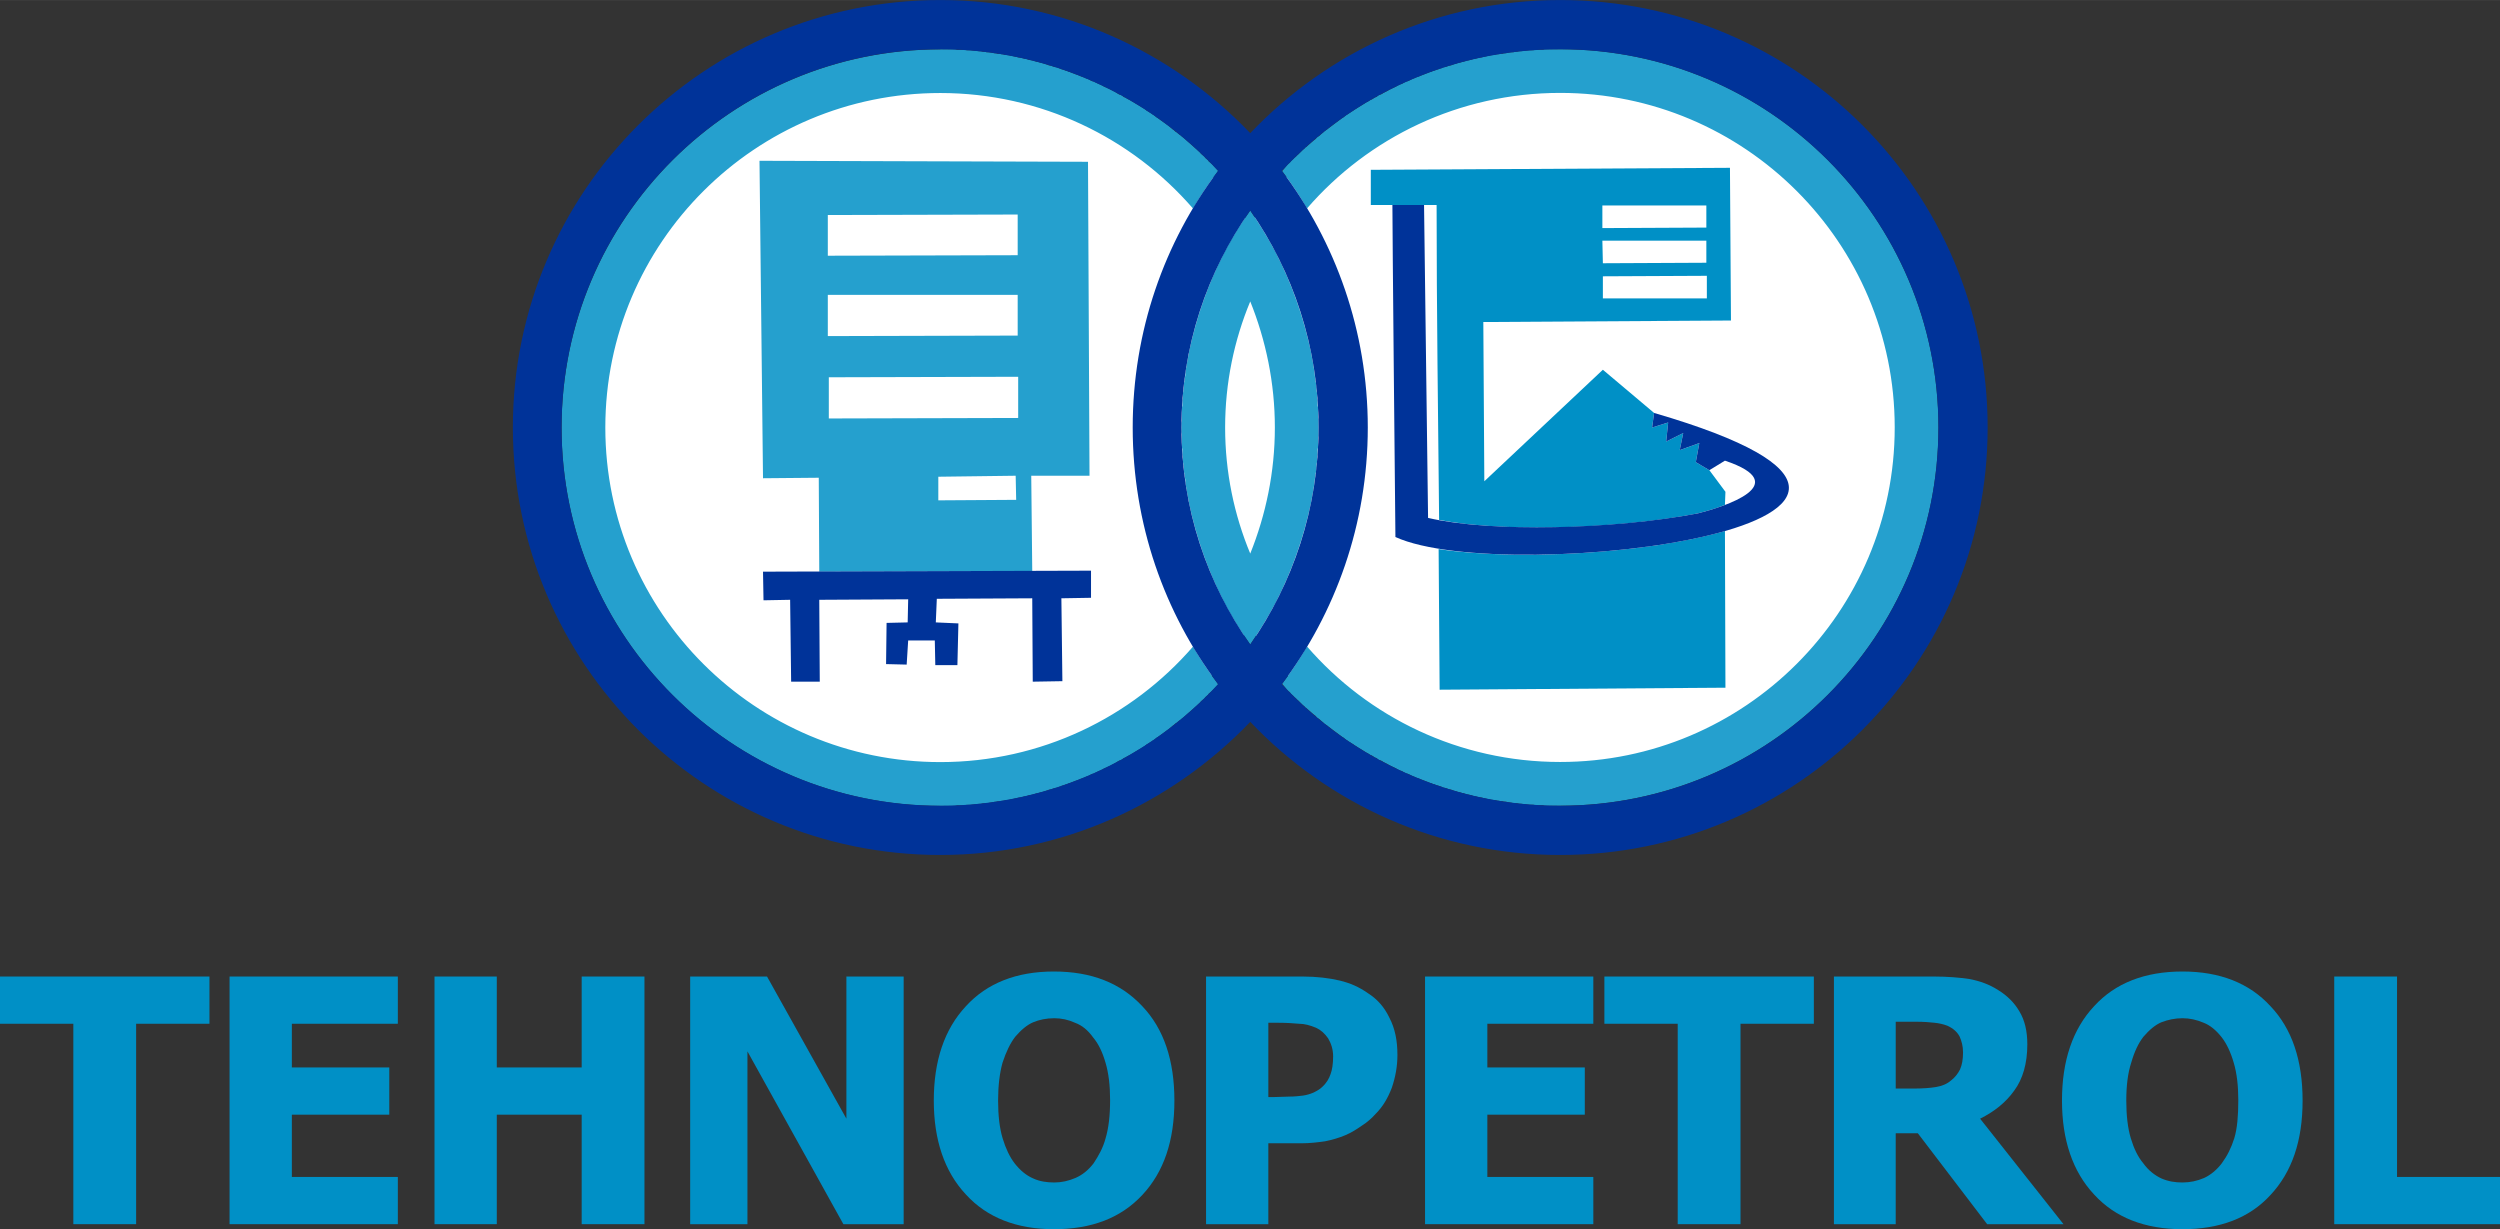
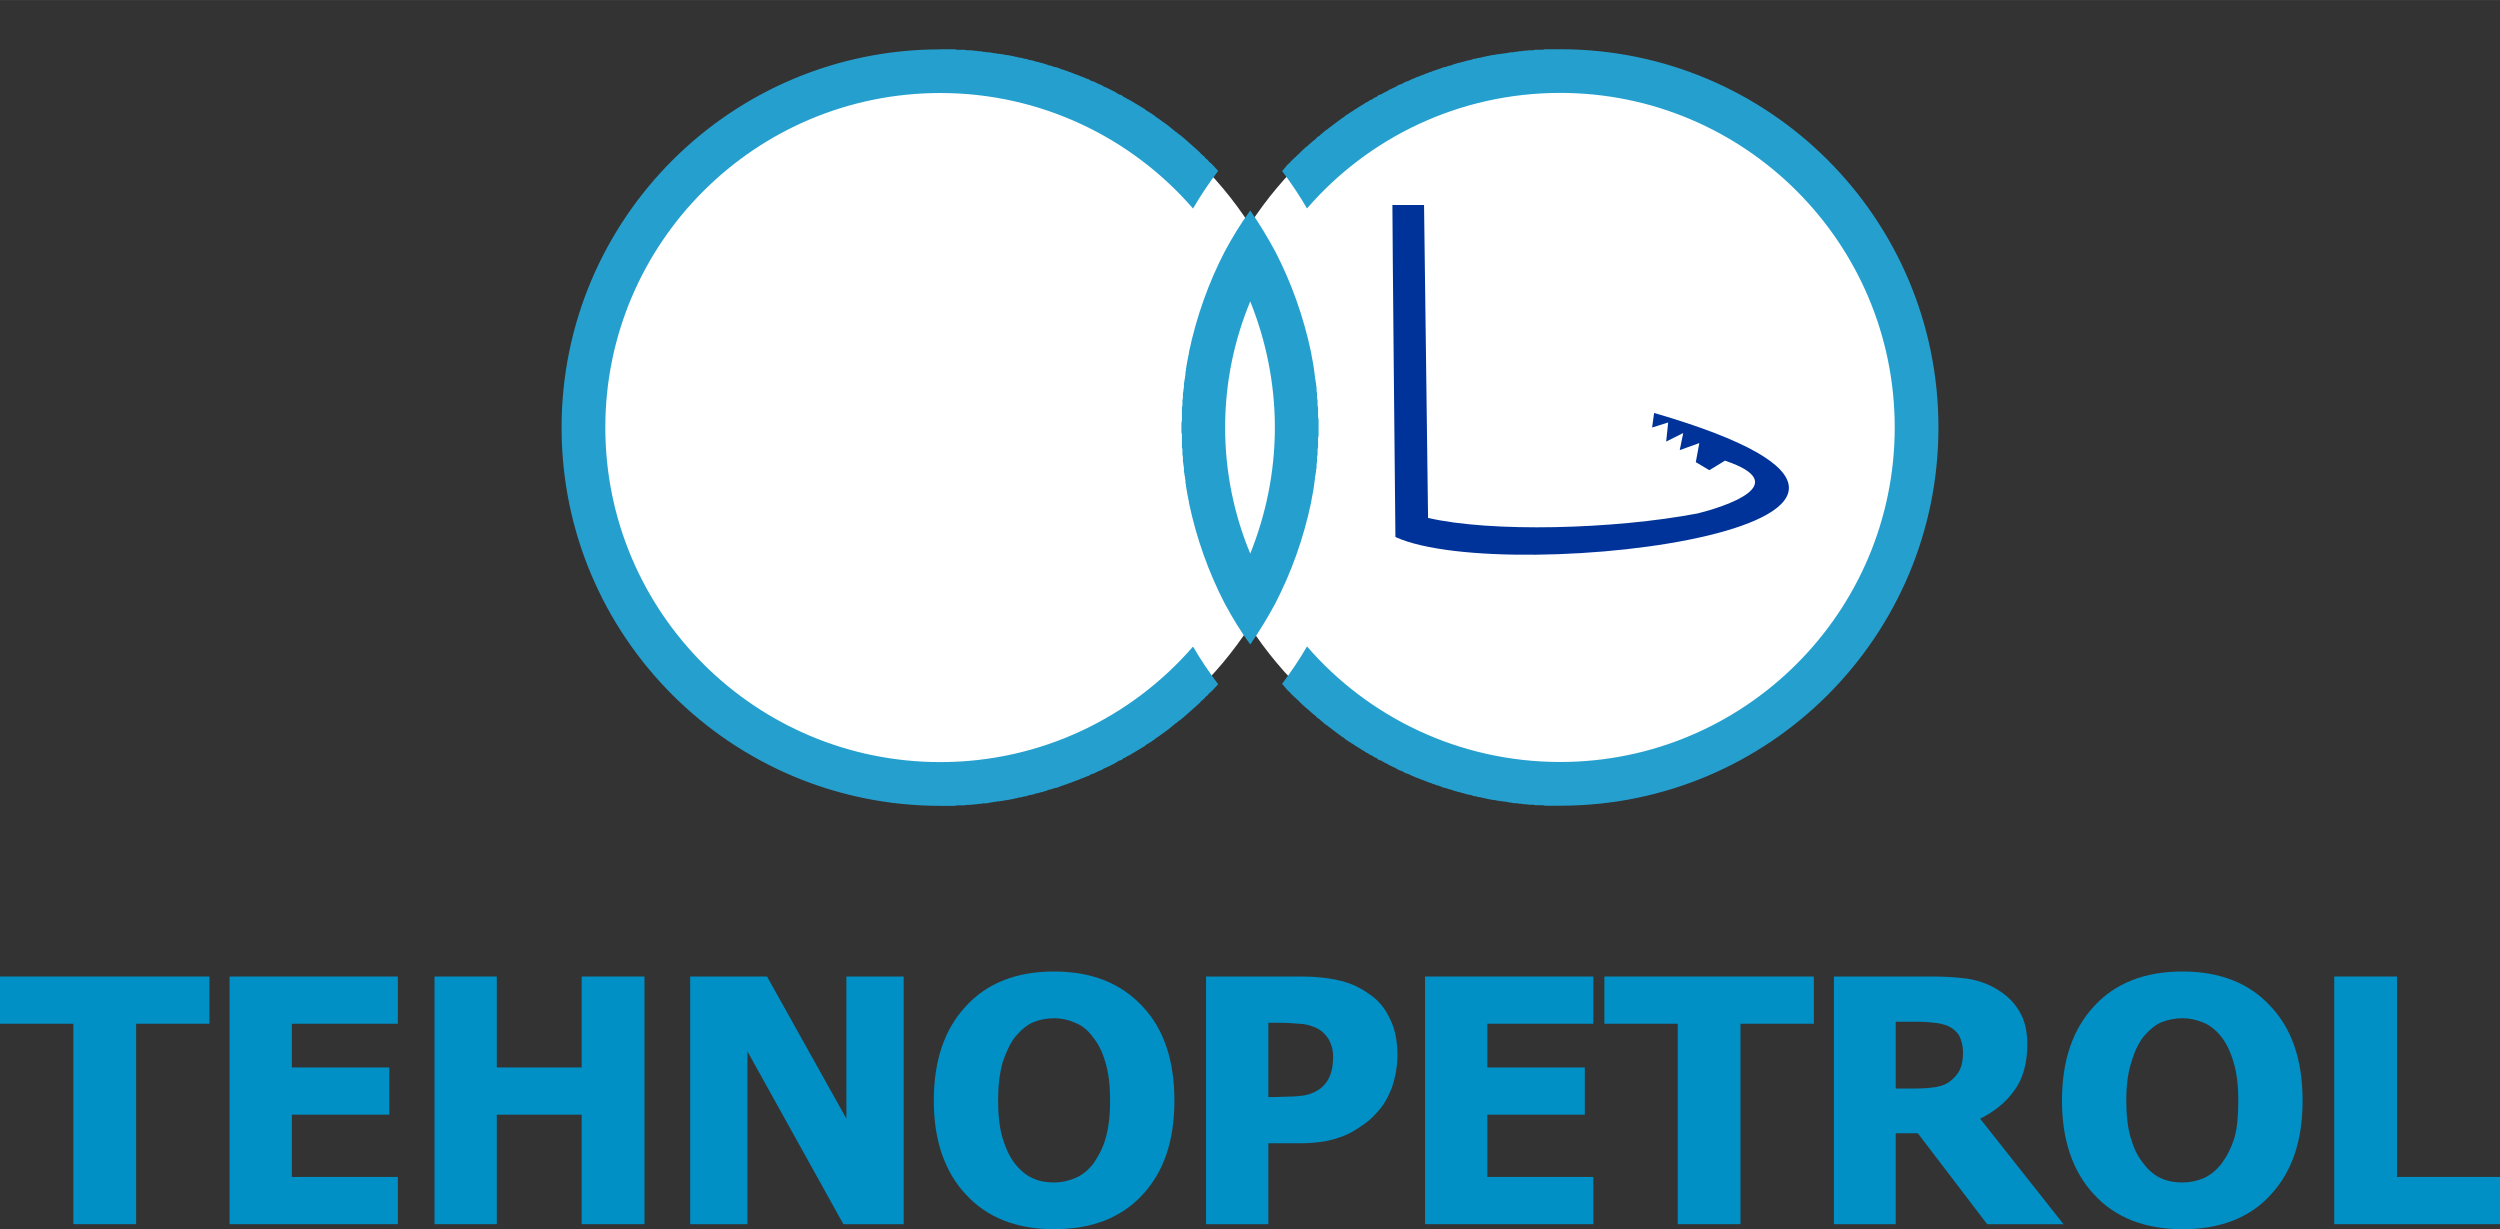
<svg xmlns="http://www.w3.org/2000/svg" xml:space="preserve" width="301px" height="148px" version="1.1" style="shape-rendering:geometricPrecision; text-rendering:geometricPrecision; image-rendering:optimizeQuality; fill-rule:evenodd; clip-rule:evenodd" viewBox="0 0 4977 2447">
  <rect x="0" y="0" width="4977" height="2447" fill="#333333" stroke="none" />
  <defs>
    <style type="text/css">
   
    .fil3 {fill:#003399}
    .fil2 {fill:#0090C6}
    .fil1 {fill:#25A0CE}
    .fil0 {fill:white}
    .fil4 {fill:#0090C6;fill-rule:nonzero}
   
  </style>
  </defs>
  <g id="Layer_1">
    <path class="fil0" d="M1870 111c259,0 487,134 618,336 131,-202 359,-336 618,-336 407,0 736,330 736,736 0,407 -329,736 -736,736 -259,0 -487,-134 -618,-336 -131,202 -359,336 -618,336 -407,0 -737,-329 -737,-736 0,-406 330,-736 737,-736z" />
-     <path class="fil1" d="M1512 320l7 632 111 -1 1 187 424 -1 -2 -190 116 0 -3 -625 -662 -2 8 0zm138 431l377 -1 0 82 -377 1 0 -82zm218 198l154 -2 1 48 -155 1 0 -47zm-220 -362l378 0 0 81 -378 1 0 -82zm0 -159l378 -1 0 81 -378 1 0 -81z" />
-     <path class="fil2" d="M2729 338l0 70 43 0 63 0 0 0 25 0c0,210 3,417 5,627 130,25 356,18 515,-13 14,-4 35,-9 54,-17l1 -26 -32 -43 -27 -16 7 -38 -39 14 7 -34 -34 17 4 -38 -32 10 4 -29 0 0 0 0 -102 -86 -236 222 -2 -317 493 -3 -2 -304 -715 4zm461 71l207 0 0 44 -207 1 0 -45zm0 70l207 0 0 44 -206 1 -1 -45zm1 71l207 -1 0 45 -207 0 0 -44zm-327 543l2 280 569 -4 -1 -312c-155,45 -415,60 -570,36z" />
    <path class="fil3" d="M2778 1069c223,102 1267,-28 515,-247l0 0 -4 29 32 -10 -4 38 34 -17 -7 34 39 -14 -7 38 27 16 31 -19c140,47 -2,92 -54,105 -168,32 -412,38 -537,9l-8 -623 -63 0c0,52 5,568 6,661z" />
-     <polygon class="fil3" points="1520,1195 1573,1194 1575,1357 1632,1357 1631,1194 1808,1193 1807,1239 1765,1240 1764,1322 1805,1323 1808,1275 1861,1275 1862,1324 1906,1324 1908,1241 1863,1239 1865,1192 2055,1191 2056,1357 2115,1356 2113,1191 2172,1190 2172,1136 1519,1138 " />
    <path class="fil1" d="M1872 98c3,0 7,0 11,0l3 0c3,0 5,0 8,0l4 0c2,0 5,0 7,1l4 0c3,0 5,0 7,0l5 0c2,1 4,1 6,1 2,0 3,0 5,0 3,0 6,1 9,1l1 0 0 0 2 0c3,1 6,1 9,1l4 1c3,0 5,0 7,1l5 0c2,0 4,1 6,1l5 1c2,0 4,0 6,1l4 0c3,1 5,1 7,1 2,1 3,1 4,1 3,0 5,1 8,1 2,1 3,1 5,1 3,1 5,1 8,2 1,0 3,0 4,1 2,0 4,1 7,1 1,0 3,1 4,1 2,1 4,1 6,1l5 2c2,0 4,1 6,1 1,0 3,1 4,1 2,1 4,1 6,2 1,0 3,0 5,1 2,1 5,1 8,2l2 1 0 0 1 0c3,1 6,2 8,3 2,0 4,1 5,1 2,1 4,1 5,2 2,0 4,1 6,1l5 2 5 2 4 1c2,1 4,2 6,2l4 2c2,0 4,1 6,2l3 1c4,2 9,3 13,5l2 1c2,1 4,1 6,2l4 2c2,1 4,1 6,2l3 2c2,1 4,2 6,2l4 2c2,1 4,2 6,3l3 1c2,1 4,2 6,3l1 1c8,3 15,7 23,11l3 2c2,1 3,2 5,3l4 1c2,1 4,3 5,4l3 1c2,1 4,3 7,4l2 1c10,6 20,12 30,18l1 1c2,2 4,3 6,4l3 2c2,1 4,2 6,4l2 1c2,2 4,3 6,5l2 1c9,7 19,13 28,21l1 1c2,1 4,3 6,5l2 1c2,2 4,3 6,5l2 1c2,2 4,4 6,5l1 1c9,8 18,16 26,23l2 2c2,2 4,3 5,5l2 2c2,2 4,3 6,5l1 2c2,2 4,3 6,5l1 2c2,2 4,3 6,5l1 1c4,4 8,9 12,13 -18,24 -35,49 -50,75 -122,-141 -303,-230 -503,-230 -368,0 -667,298 -667,666 0,368 299,666 667,666 200,0 381,-89 503,-230 15,26 32,51 50,75 -4,4 -8,9 -12,13l-1 1c-2,2 -4,3 -6,5l-1 2c-2,2 -4,3 -6,5l-1 2c-2,2 -4,3 -6,5l-2 2c-1,2 -3,3 -5,5l-2 2c-8,7 -17,15 -26,23l-1 1c-2,1 -4,3 -6,5l-2 1c-2,2 -4,3 -6,5l-2 1c-2,2 -4,4 -6,5l-1 1c-9,8 -19,14 -28,21l-2 1c-2,2 -4,3 -6,5l-2 1c-2,2 -4,3 -6,4l-3 2c-2,1 -4,2 -6,4l-1 1c-10,6 -20,12 -30,18l-2 1c-3,1 -5,3 -7,4l-3 1c-1,1 -3,3 -5,4l-4 1c-2,1 -3,2 -5,3l-3 2c-8,4 -15,8 -23,11l-1 1c-2,1 -4,2 -6,3l-3 1c-2,1 -4,2 -6,3l-4 2c-2,0 -4,1 -6,2l-3 2c-2,1 -4,1 -6,2 -1,1 -3,1 -4,2 -2,1 -4,1 -6,2l-2 1c-4,2 -9,3 -13,5l-3 1c-2,1 -4,2 -6,2l-4 2c-2,0 -4,1 -6,2l-4 1c-2,1 -4,2 -5,2l-5 2c-2,0 -4,1 -6,1 -1,1 -3,1 -5,2l-5 1c-2,1 -5,2 -8,3l-1 0 0 0 -2 1c-3,1 -6,1 -8,2 -2,1 -4,1 -5,1 -2,1 -4,1 -6,2 -1,0 -3,1 -4,1 -2,0 -4,1 -6,1l-5 2c-2,0 -4,0 -6,1 -1,0 -3,1 -4,1 -3,0 -5,1 -7,1 -1,1 -3,1 -4,1 -3,1 -5,1 -8,2 -2,0 -3,0 -5,1 -3,0 -5,1 -8,1l-4 1c-2,0 -4,0 -7,1l-4 0c-2,1 -4,1 -6,1l-5 1c-2,0 -4,1 -6,1l-5 1c-2,0 -4,0 -7,0l-4 1c-3,0 -6,0 -9,1l-2 0 0 0 -1 0c-3,0 -6,1 -9,1 -2,0 -3,0 -5,0 -2,0 -4,0 -6,1l-5 0c-2,0 -4,0 -7,0l-4 0c-2,1 -5,1 -7,1l-4 0c-3,0 -5,0 -8,0l-3 0c-4,0 -8,0 -11,0 -416,0 -754,-337 -754,-753 0,-416 338,-753 754,-753zm680 242l1 0c3,-4 7,-8 10,-12l2 -2c2,-1 4,-3 5,-5l2 -2c2,-2 4,-3 5,-5l3 -2c1,-2 3,-3 5,-5l2 -2c2,-2 3,-3 5,-5l2 -2c2,-1 4,-3 5,-5l1 0c7,-6 13,-12 20,-17l1 -2c2,-1 4,-3 6,-4l2 -2c2,-2 4,-3 6,-5l2 -2c2,-1 4,-3 6,-4l1 -1c10,-8 19,-14 28,-21l2 -1c2,-2 4,-3 6,-5l2 -1c2,-1 4,-3 6,-4l3 -2c2,-1 4,-2 6,-4l2 -1c7,-5 15,-9 22,-14l1 0c2,-1 4,-3 6,-4l3 -1c2,-1 4,-3 6,-4l3 -1c2,-1 3,-3 5,-4l4 -1c2,-1 4,-2 5,-3l4 -2c2,-1 4,-2 6,-3l1 -1c5,-2 10,-5 15,-7l1 -1c2,-1 4,-2 6,-3l4 -1c1,-1 3,-2 5,-3l4 -2c2,0 4,-1 6,-2l4 -2c1,-1 3,-1 5,-2l4 -2c2,-1 4,-1 6,-2l2 -1c5,-2 9,-3 13,-5l3 -1c2,-1 4,-2 6,-2l4 -2c2,0 4,-1 6,-2l4 -1c2,-1 4,-2 6,-2l4 -2c2,0 4,-1 6,-1 1,-1 3,-1 5,-2l5 -1c2,-1 5,-2 8,-3l2 0 0 0 1 -1c3,-1 6,-1 9,-2 1,-1 3,-1 4,-1 2,-1 4,-1 6,-2 1,0 3,-1 5,-1 1,0 3,-1 5,-1l5 -2c2,0 4,0 6,-1 1,0 3,-1 5,-1 2,0 4,-1 6,-1 1,-1 3,-1 4,-1 3,-1 5,-1 8,-2 2,0 3,0 5,-1 3,0 5,-1 8,-1l4 -1c2,0 5,0 7,-1l4 0c2,-1 4,-1 7,-1l4 -1c2,0 4,-1 7,-1l4 0c2,-1 5,-1 7,-1l4 -1c3,0 6,0 9,-1l2 0 0 0 1 0c3,0 6,-1 9,-1 2,0 3,0 5,0 2,0 4,0 6,-1l5 0c2,0 4,0 7,0l4 0c2,-1 5,-1 7,-1l4 0c3,0 5,0 8,0l3 0c4,0 8,0 12,0 416,0 753,337 753,753 0,416 -337,753 -753,753 -4,0 -8,0 -12,0l-3 0c-3,0 -5,0 -8,0l-4 0c-2,0 -5,0 -7,-1l-4 0c-3,0 -5,0 -7,0l-5 0c-2,-1 -4,-1 -6,-1 -2,0 -3,0 -5,0 -3,0 -6,-1 -9,-1l-1 0 0 0 -2 0c-3,-1 -6,-1 -9,-1l-4 -1c-2,0 -5,0 -7,0l-4 -1c-3,0 -5,-1 -7,-1l-4 -1c-3,0 -5,0 -7,-1l-4 0c-2,-1 -5,-1 -7,-1 -1,-1 -3,-1 -4,-1 -3,0 -5,-1 -8,-1 -2,-1 -3,-1 -5,-1 -3,-1 -5,-1 -8,-2 -1,0 -3,0 -4,-1 -2,0 -4,-1 -6,-1 -2,0 -4,-1 -5,-1 -2,-1 -4,-1 -6,-1l-5 -2c-2,0 -4,-1 -5,-1 -2,0 -4,-1 -5,-1 -2,-1 -4,-1 -6,-2 -1,0 -3,0 -4,-1 -3,-1 -6,-1 -9,-2l-1 -1 0 0 -2 0c-3,-1 -6,-2 -8,-3 -2,0 -4,-1 -5,-1 -2,-1 -4,-1 -5,-2 -2,0 -4,-1 -6,-1l-4 -2 -6 -2 -4 -1c-2,-1 -4,-2 -6,-2l-4 -2c-2,0 -4,-1 -6,-2l-3 -1c-4,-2 -8,-3 -13,-5l-2 -1c-2,-1 -4,-1 -6,-2l-4 -2c-2,-1 -4,-1 -5,-2l-4 -2c-2,-1 -4,-2 -6,-2l-4 -2c-2,-1 -4,-2 -5,-3l-4 -1c-2,-1 -4,-2 -6,-3l-1 -1c-5,-2 -10,-5 -15,-7l-1 -1c-2,-1 -4,-2 -6,-3l-4 -2c-1,-1 -3,-2 -5,-3l-4 -1c-2,-1 -3,-3 -5,-4l-3 -1c-2,-1 -4,-3 -6,-4l-3 -1c-2,-1 -4,-3 -6,-4l-1 0c-7,-5 -15,-9 -22,-14l-2 -1c-2,-2 -4,-3 -6,-4l-3 -2c-2,-1 -4,-2 -6,-4l-2 -1c-2,-2 -4,-3 -6,-5l-2 -1c-9,-7 -18,-13 -28,-21l-1 -1c-2,-1 -4,-3 -6,-4l-2 -2c-2,-2 -4,-3 -6,-5l-2 -2c-2,-1 -4,-3 -6,-4l-1 -2c-7,-5 -13,-11 -20,-17l-1 0c-1,-2 -3,-4 -5,-5l-2 -2c-2,-2 -3,-3 -5,-5l-2 -2c-2,-2 -4,-3 -5,-5l-3 -2c-1,-2 -3,-3 -5,-5l-2 -2c-1,-2 -3,-4 -5,-5l-2 -2c-3,-4 -7,-8 -10,-12l-1 0c18,-24 35,-49 50,-75 122,141 303,230 504,230 367,0 666,-298 666,-666 0,-368 -299,-666 -666,-666 -201,0 -382,89 -504,230 -15,-26 -32,-51 -50,-75zm-13 161c32,62 56,129 71,200l0 0c0,2 1,4 1,6l0 0c1,5 2,11 3,16l0 1 1 4 0 2 1 5 0 1c1,5 1,10 2,15l0 2 1 4 0 2 1 4 0 3 1 5 0 5 0 2 1 5 0 2 0 4 0 3 1 5 0 4 0 4 0 2 1 5 0 3c0,2 0,4 0,5l0 1c0,2 0,5 0,7l0 2 1 5 0 2 0 5 0 2c0,2 0,5 0,7 0,2 0,5 0,7l0 2 0 5 0 2 -1 5 0 2c0,2 0,5 0,7l0 1c0,1 0,3 0,5l0 3 -1 5 0 2 0 4 0 4 -1 5 0 3 0 4 0 2 -1 5 0 2 0 5 -1 5 0 3 -1 4 0 2 -1 4 0 2c-1,5 -1,10 -2,15l0 1 -1 5 0 2 -1 4 0 1c-1,5 -2,11 -3,16l0 0c0,2 -1,4 -1,6l0 0c-15,71 -39,138 -71,200l0 0c-15,28 -32,56 -50,82 -19,-26 -36,-54 -51,-82l0 0c-32,-62 -56,-129 -71,-200l0 0c0,-2 0,-4 -1,-6l0 0c-1,-5 -2,-11 -3,-16l0 -1 -1 -4 0 -2 -1 -4 0 -3 -1 -4c0,-2 0,-3 0,-5l-1 -5 0 -2 -1 -4 0 -2 -1 -4 0 -3 0 -5 -1 -5 0 -2 -1 -5 0 -2 0 -4 0 -3 -1 -5 0 -4 0 -4 0 -2 -1 -5 0 -3c0,-2 0,-4 0,-5l0 -1c0,-2 0,-5 0,-7l0 -2 0 -5 0 -2 -1 -5 0 -2c0,-2 0,-5 0,-7 0,-2 0,-5 0,-7l0 -2 1 -5 0 -2 0 -5 0 -2c0,-2 0,-5 0,-7l0 -1c0,-1 0,-3 0,-5l0 -3 1 -5 0 -2 0 -4 0 -4 1 -5 0 -3 0 -4 0 -2 1 -5 0 -2 1 -5 0 -5 0 -3 1 -4 0 -2 1 -4 0 -2 1 -5c0,-2 0,-3 0,-5l1 -4 0 -3 1 -4 0 -2 1 -4 0 -1c1,-5 2,-11 3,-16l0 0c1,-2 1,-4 1,-6l0 0c15,-71 39,-138 71,-200l0 0c15,-28 32,-56 51,-82 18,26 35,54 50,82l0 0zm-50 601c-32,-77 -50,-162 -50,-251 0,-89 18,-174 50,-251 31,77 49,162 49,251 0,89 -18,174 -49,251z" />
-     <path class="fil3" d="M1872 0c242,0 461,102 617,265 155,-163 374,-265 617,-265 470,0 851,381 851,851 0,470 -381,851 -851,851 -243,0 -462,-102 -617,-265 -156,163 -375,265 -617,265 -470,0 -851,-381 -851,-851 0,-470 381,-851 851,-851zm680 340c107,142 171,319 171,511 0,192 -64,369 -171,511 138,149 335,242 554,242 416,0 753,-337 753,-753 0,-416 -337,-753 -753,-753 -219,0 -416,93 -554,242zm-127 1022c-107,-142 -170,-319 -170,-511 0,-192 63,-369 170,-511 -138,-149 -335,-242 -553,-242 -416,0 -754,337 -754,753 0,416 338,753 754,753 218,0 415,-93 553,-242zm64 -79c-86,-122 -137,-271 -137,-432 0,-161 51,-310 137,-432 85,122 136,271 136,432 0,161 -51,310 -136,432z" />
    <polygon class="fil4" points="146,2437 146,2038 0,2038 0,1944 417,1944 417,2038 271,2038 271,2437 " />
    <polygon id="1" class="fil4" points="457,2437 457,1944 792,1944 792,2038 581,2038 581,2125 775,2125 775,2219 581,2219 581,2343 792,2343 792,2437 " />
    <polygon id="2" class="fil4" points="1283,2437 1158,2437 1158,2219 989,2219 989,2437 865,2437 865,1944 989,1944 989,2125 1158,2125 1158,1944 1283,1944 " />
    <polygon id="3" class="fil4" points="1799,2437 1679,2437 1488,2093 1488,2437 1374,2437 1374,1944 1527,1944 1685,2227 1685,1944 1799,1944 " />
    <path id="4" class="fil4" d="M2338 2191c0,80 -21,142 -64,188 -43,46 -101,68 -176,68 -74,0 -133,-23 -175,-69 -43,-46 -64,-109 -64,-187 0,-79 21,-142 64,-188 42,-46 101,-69 175,-69 75,0 133,23 176,69 43,45 64,108 64,188zm-128 -1c0,-29 -3,-54 -9,-74 -6,-21 -14,-38 -25,-51 -10,-14 -22,-24 -36,-29 -13,-6 -27,-9 -41,-9 -16,0 -30,3 -42,8 -12,5 -24,15 -36,29 -10,13 -18,30 -25,51 -6,21 -9,47 -9,76 0,30 3,55 9,75 6,20 14,37 24,50 11,14 23,24 37,30 13,6 27,8 42,8 14,0 28,-3 42,-9 14,-6 26,-16 36,-29 10,-15 19,-31 24,-50 6,-20 9,-45 9,-76z" />
    <path id="5" class="fil4" d="M2782 2100c0,23 -4,44 -11,65 -8,21 -18,38 -32,52 -8,9 -17,17 -28,24 -10,7 -21,14 -33,19 -12,5 -25,9 -40,12 -14,2 -30,4 -48,4l-65 0 0 161 -124 0 0 -493 192 0c28,0 53,3 74,8 21,5 39,13 56,25 19,12 33,28 43,49 11,21 16,45 16,74zm-128 3c0,-14 -4,-26 -10,-36 -7,-10 -15,-17 -24,-21 -12,-5 -23,-8 -34,-8 -10,-1 -25,-2 -43,-2l-18 0 0 148 9 0c11,0 23,-1 33,-1 10,0 19,-1 27,-2 7,-1 14,-3 21,-6 8,-4 13,-7 17,-11 9,-8 14,-17 17,-26 3,-8 5,-20 5,-35z" />
    <polygon id="6" class="fil4" points="2837,2437 2837,1944 3172,1944 3172,2038 2961,2038 2961,2125 3155,2125 3155,2219 2961,2219 2961,2343 3172,2343 3172,2437 " />
    <polygon id="7" class="fil4" points="3340,2437 3340,2038 3194,2038 3194,1944 3611,1944 3611,2038 3465,2038 3465,2437 " />
    <path id="8" class="fil4" d="M4108 2437l-152 0 -138 -181 -44 0 0 181 -123 0 0 -493 199 0c27,0 51,2 71,5 21,4 40,11 57,22 18,11 32,25 42,42 11,18 16,40 16,66 0,38 -9,69 -26,92 -17,24 -40,42 -68,56l166 210zm-200 -342c0,-13 -3,-23 -7,-32 -5,-9 -13,-16 -24,-21 -8,-3 -16,-5 -26,-6 -9,-1 -21,-2 -35,-2l-42 0 0 133 36 0c17,0 32,-1 44,-3 12,-2 22,-6 30,-13 8,-6 14,-14 18,-22 4,-9 6,-20 6,-34z" />
    <path id="9" class="fil4" d="M4584 2191c0,80 -21,142 -64,188 -42,46 -101,68 -175,68 -75,0 -134,-23 -176,-69 -43,-46 -64,-109 -64,-187 0,-79 21,-142 64,-188 42,-46 101,-69 176,-69 74,0 133,23 175,69 43,45 64,108 64,188zm-128 -1c0,-29 -3,-54 -9,-74 -6,-21 -14,-38 -24,-51 -11,-14 -23,-24 -36,-29 -14,-6 -28,-9 -42,-9 -15,0 -29,3 -42,8 -12,5 -24,15 -36,29 -10,13 -18,30 -24,51 -7,21 -10,47 -10,76 0,30 3,55 9,75 6,20 14,37 25,50 10,14 23,24 36,30 14,6 27,8 42,8 15,0 29,-3 43,-9 13,-6 25,-16 35,-29 11,-15 19,-31 25,-50 6,-20 8,-45 8,-76z" />
    <polygon id="10" class="fil4" points="4977,2437 4647,2437 4647,1944 4772,1944 4772,2343 4977,2343 " />
  </g>
</svg>